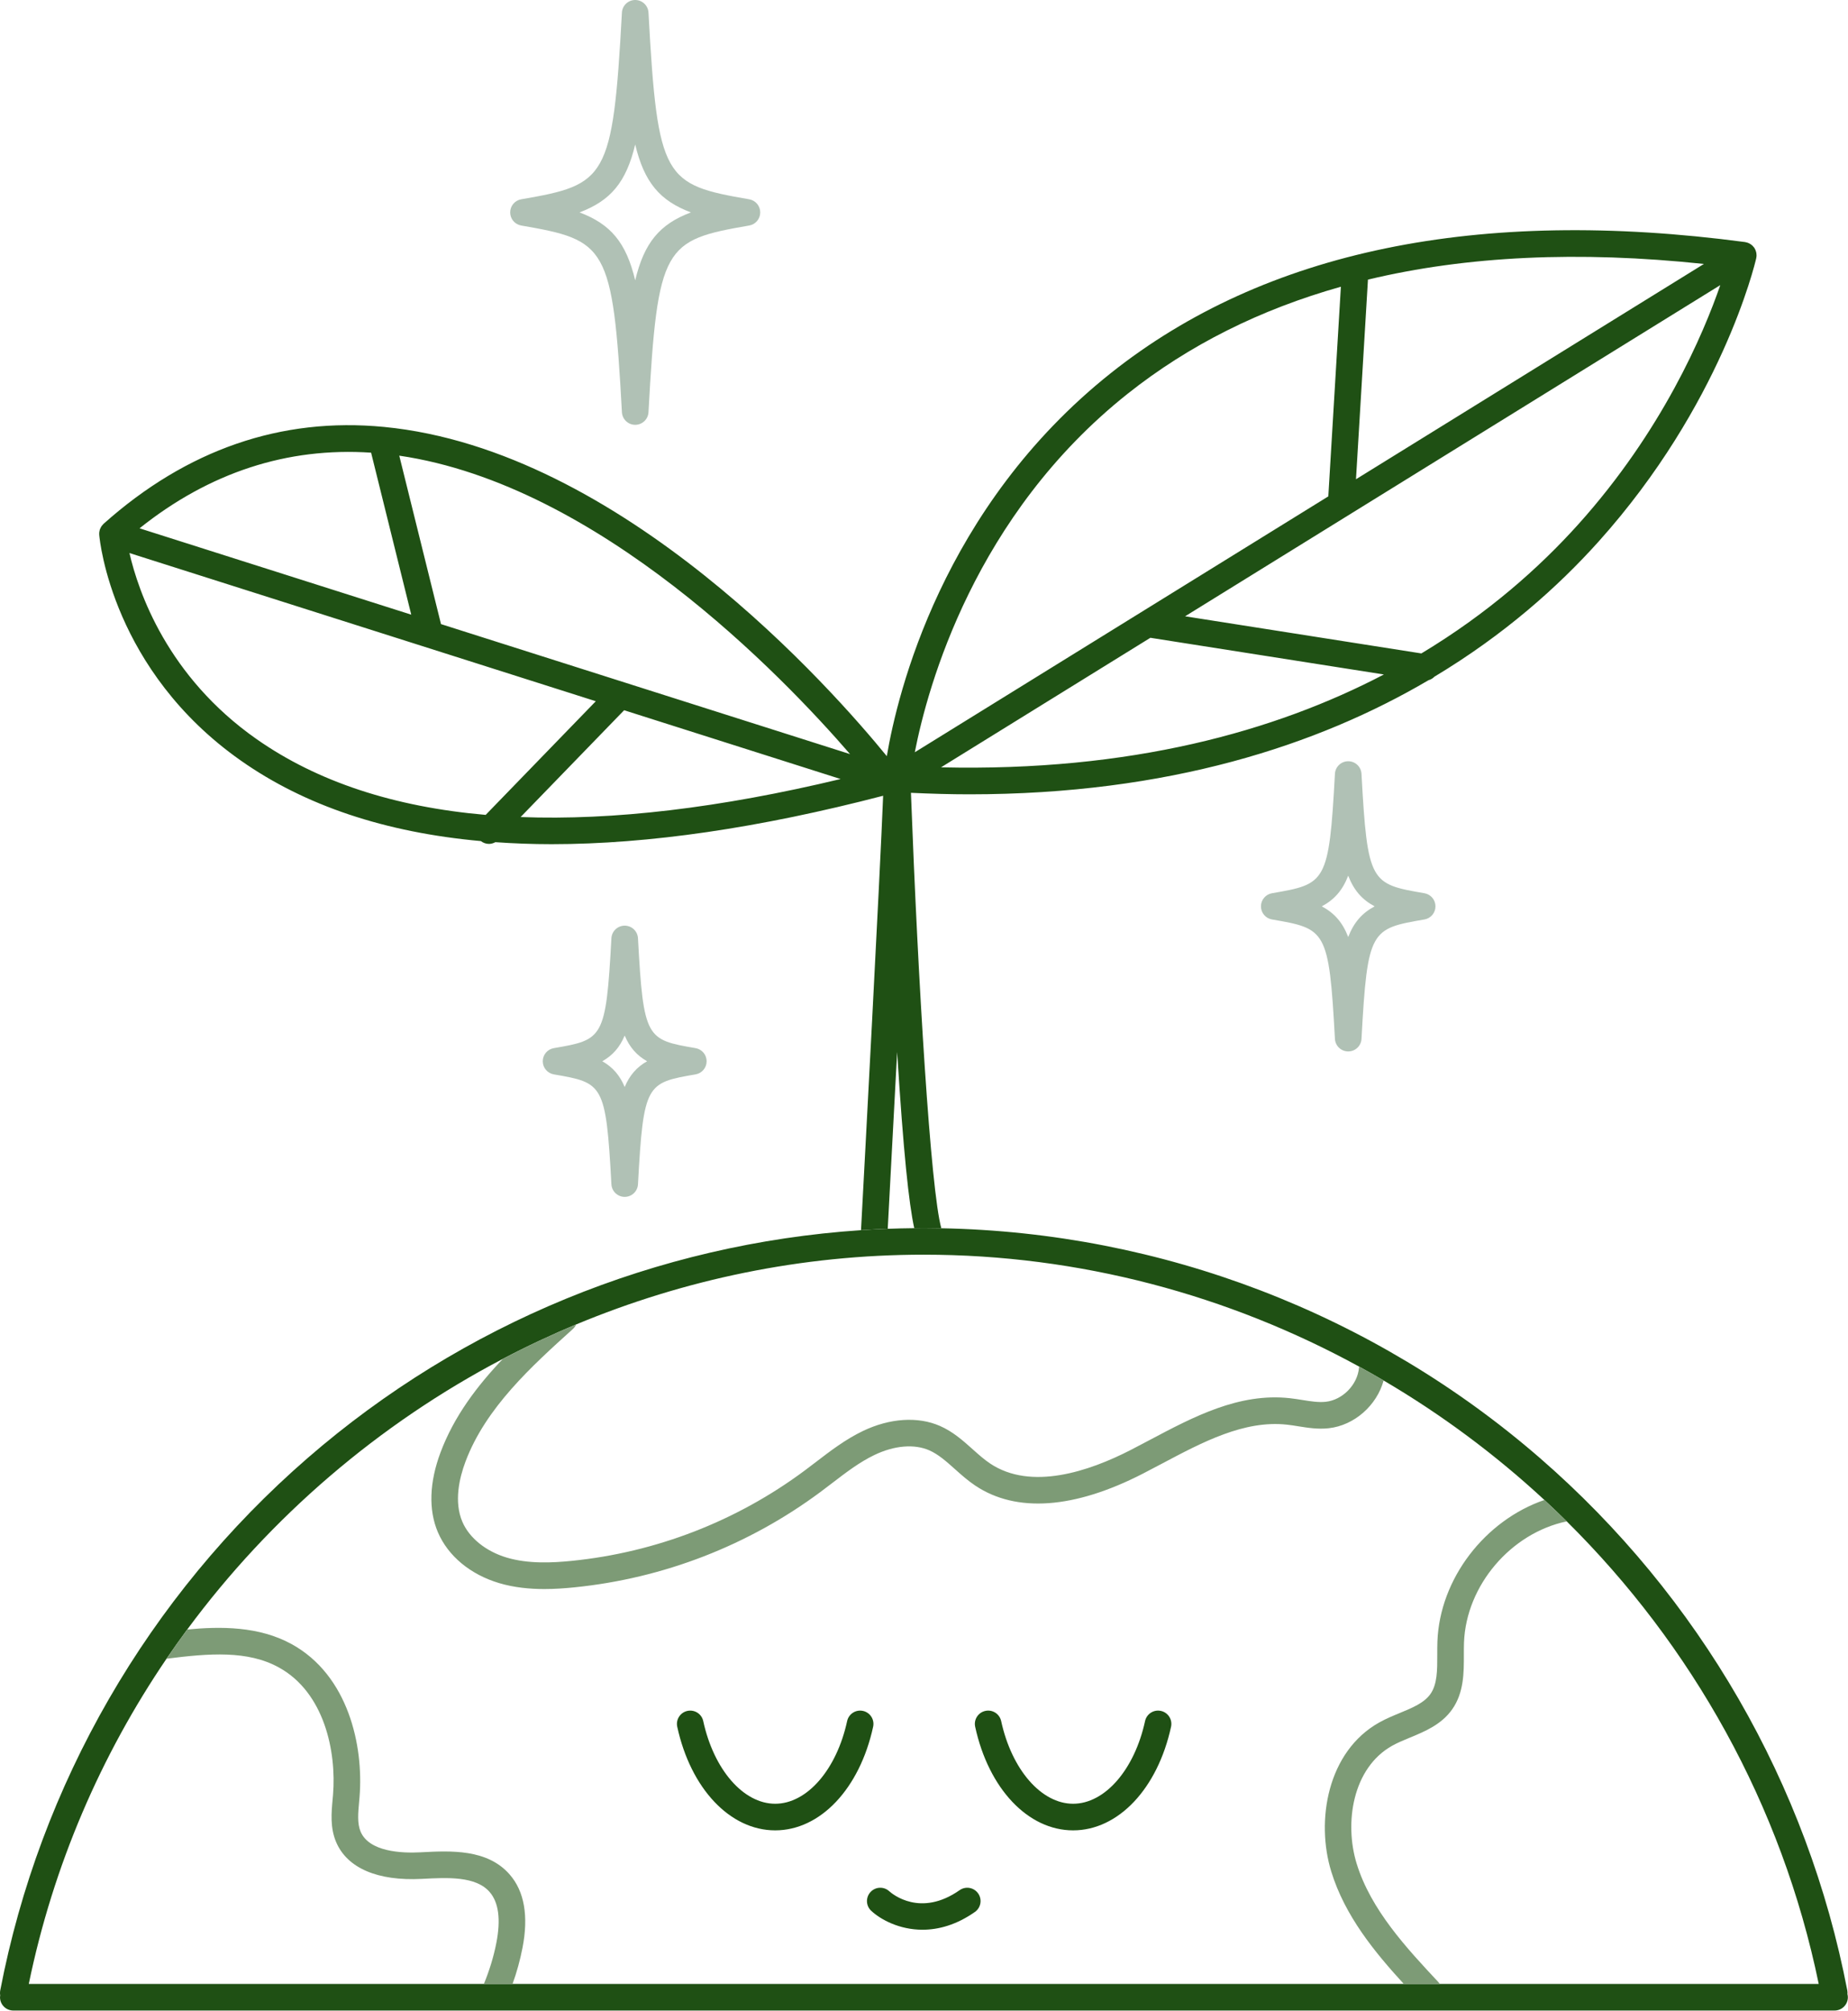
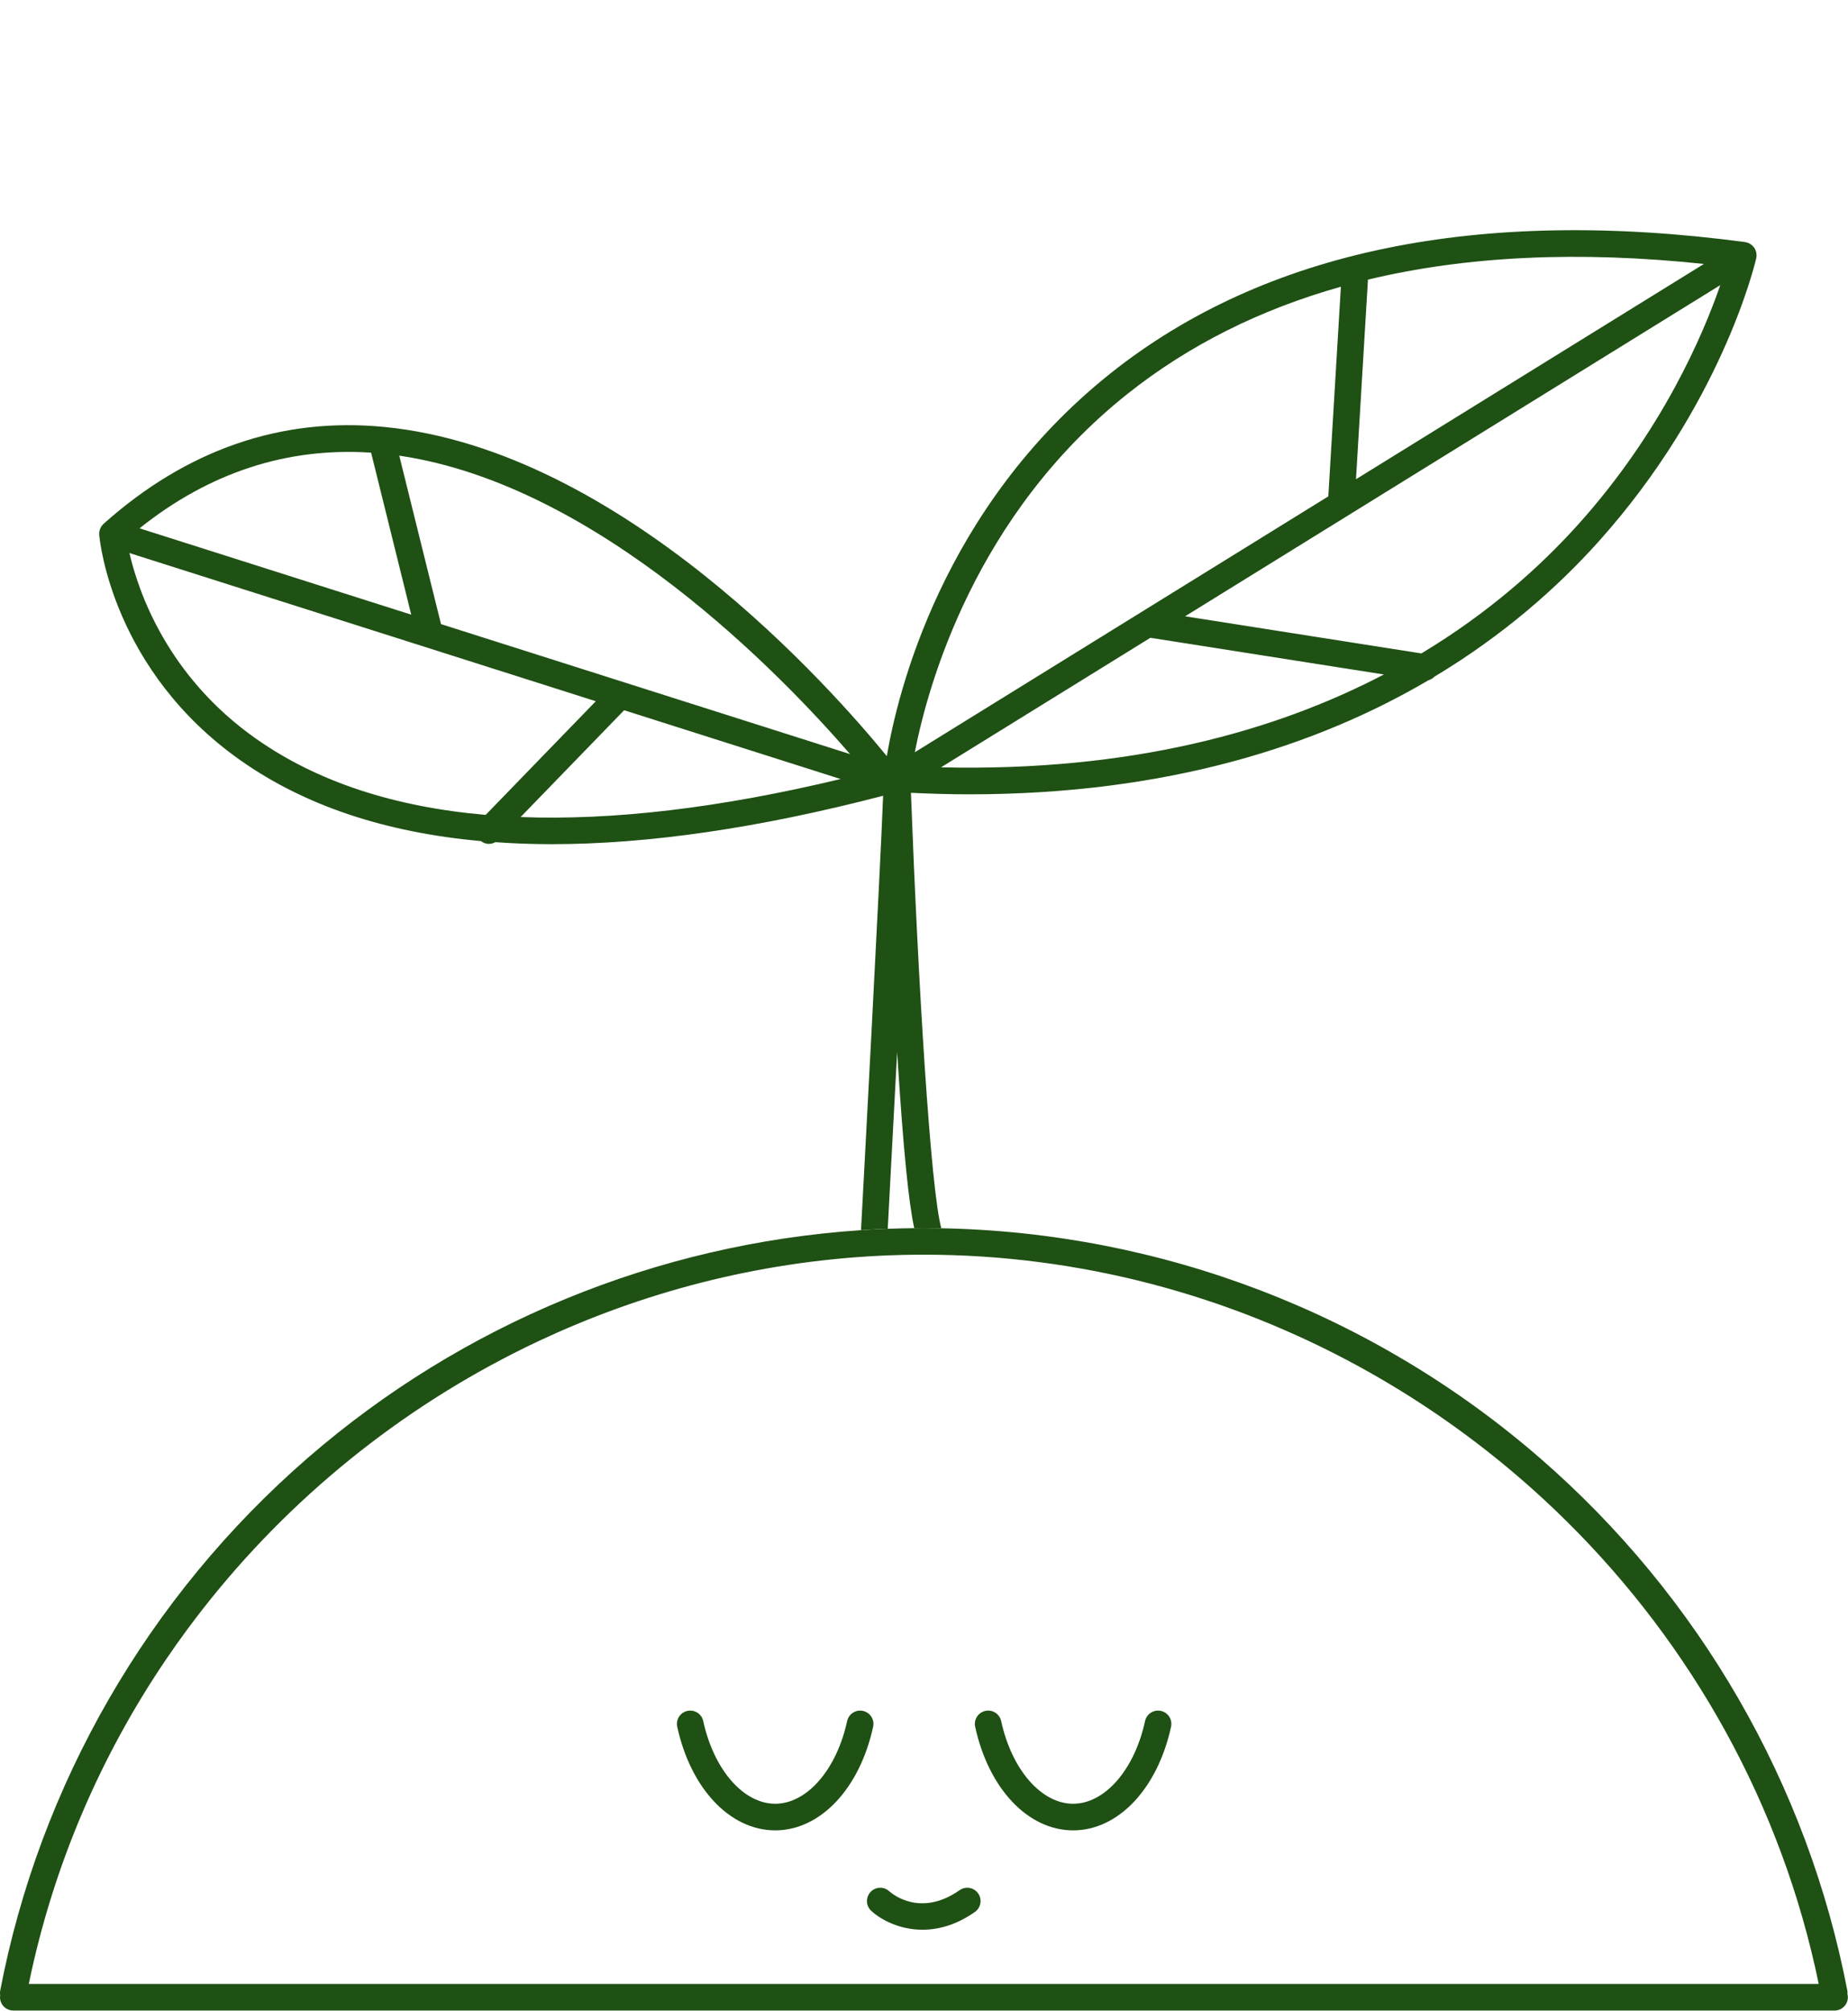
<svg xmlns="http://www.w3.org/2000/svg" fill="#000000" height="302.2" preserveAspectRatio="xMidYMid meet" version="1" viewBox="-0.0 0.0 277.8 302.2" width="277.8" zoomAndPan="magnify">
  <g id="change1_1">
    <path d="M134.862,158.117c0.952,15.218,1.757,22.717,2.57,26.473c0.478-0.005,0.955-0.016,1.433-0.016 c0.881,0,1.76,0.013,2.639,0.03c-1.603-5.715-3.49-36.758-4.567-65.445c2.99,0.138,5.926,0.225,8.78,0.225 c29.971,0,52.426-7.395,69.022-17.149c0.34-0.096,0.645-0.278,0.89-0.529 c10.476-6.29,18.575-13.504,24.703-20.337c18.415-20.534,23.437-41.538,23.67-42.544 c0-0.002,0.001-0.003,0.001-0.005c0-0.002,0.002-0.007,0.002-0.009c0.004-0.02,0.003-0.04,0.007-0.059 c0.022-0.111,0.038-0.222,0.041-0.336c0.001-0.044-0.006-0.086-0.007-0.13c-0.003-0.091-0.008-0.181-0.024-0.272 c-0.009-0.049-0.025-0.095-0.037-0.143c-0.021-0.082-0.042-0.163-0.073-0.243 c-0.021-0.054-0.05-0.103-0.076-0.155c-0.027-0.054-0.047-0.11-0.079-0.162c-0.01-0.017-0.024-0.029-0.035-0.045 c-0.009-0.013-0.014-0.029-0.023-0.042c-0.025-0.036-0.058-0.065-0.085-0.098c-0.05-0.062-0.099-0.124-0.155-0.18 c-0.039-0.039-0.082-0.073-0.125-0.108c-0.061-0.051-0.123-0.101-0.189-0.144 c-0.047-0.031-0.097-0.057-0.147-0.084c-0.067-0.036-0.134-0.07-0.204-0.097 c-0.056-0.022-0.113-0.041-0.171-0.058c-0.07-0.021-0.14-0.038-0.211-0.051c-0.032-0.006-0.061-0.018-0.094-0.023 c-40.116-5.327-72.186,1.297-95.32,19.688c-25.374,20.172-32.09,48.135-33.688,57.581 c-8.083-9.911-39.818-46.028-75.588-49.484c-15.455-1.493-29.639,3.402-42.142,14.554 c-0.025,0.022-0.042,0.051-0.066,0.074c-0.069,0.067-0.132,0.138-0.191,0.215 c-0.032,0.043-0.062,0.086-0.091,0.13c-0.049,0.076-0.091,0.157-0.13,0.24 c-0.024,0.051-0.048,0.101-0.067,0.154c-0.009,0.025-0.023,0.047-0.032,0.073c-0.021,0.066-0.028,0.133-0.042,0.2 c-0.01,0.049-0.025,0.097-0.031,0.147c-0.018,0.136-0.022,0.27-0.013,0.403c0.001,0.009-0.002,0.017-0.001,0.026 c0,0.001,0.001,0.005,0.001,0.006c0,0.005,0.001,0.009,0.001,0.014 c0.088,0.998,2.043,20.381,21.281,33.909c9.627,6.771,21.685,10.804,36.085,12.102 c0.359,0.276,0.785,0.423,1.215,0.423c0.334,0,0.664-0.092,0.963-0.258c2.74,0.192,5.552,0.3,8.456,0.3 c14.581,0,31.223-2.43,49.84-7.277c-0.482,12.192-2.847,56.376-3.326,65.288 c1.336-0.089,2.676-0.153,4.017-0.204C133.686,180.337,134.255,169.72,134.862,158.117z M141.461,115.327 l31.47-19.47l35.101,5.515C191.669,109.925,169.953,115.991,141.461,115.327z M237.227,78.839 c-5.854,6.504-13.58,13.366-23.559,19.369l-35.518-5.581l80.452-49.775C256.048,50.24,249.862,64.801,237.227,78.839 z M256.139,39.671l-52.301,32.358l1.799-30.004C220.472,38.47,237.341,37.679,256.139,39.671z M169.534,59.163 c9.195-7.298,19.897-12.653,32.034-16.069l-1.889,31.51l-62.162,38.459 C139.464,103.096,146.519,77.433,169.534,59.163z M127.784,113.339L66.294,93.802l-6.275-25.318 C89.994,72.871,117.5,101.453,127.784,113.339z M55.786,68.035l6.034,24.346l-40.845-12.977 C31.494,71.005,43.184,67.192,55.786,68.035z M19.459,83.119l70.106,22.274l-16.557,17.082 c-13.796-1.198-25.302-4.989-34.427-11.381C25.137,101.678,20.791,88.906,19.459,83.119z M78.263,122.798 l15.559-16.052l32.543,10.34C108.235,121.434,92.181,123.332,78.263,122.798z" fill="#1f5014" />
  </g>
  <g id="change2_1">
-     <path d="M104.564,157.533c-7.392-1.277-7.834-1.355-8.66-16.518c-0.058-1.062-0.935-1.892-1.997-1.892 s-1.94,0.83-1.997,1.892c-0.826,15.163-1.268,15.24-8.66,16.518c-0.959,0.166-1.659,0.997-1.659,1.971 c0,0.973,0.7,1.805,1.659,1.971c7.392,1.278,7.834,1.355,8.66,16.519c0.058,1.062,0.935,1.892,1.997,1.892 c1.062,0,1.94-0.83,1.997-1.892c0.826-15.164,1.269-15.24,8.66-16.519c0.959-0.166,1.659-0.998,1.659-1.971 C106.224,158.53,105.523,157.699,104.564,157.533z M93.907,163.37c-0.748-1.777-1.807-2.982-3.367-3.866 c1.56-0.883,2.62-2.088,3.367-3.865c0.748,1.776,1.808,2.982,3.368,3.865 C95.714,160.388,94.655,161.593,93.907,163.37z M112.623,29.953C99.851,27.745,98.85,26.981,97.484,1.892 C97.426,0.83,96.549,0,95.487,0c-1.062,0-1.94,0.83-1.997,1.892C92.123,26.981,91.122,27.745,78.351,29.953 c-0.959,0.166-1.659,0.998-1.659,1.971c0,0.974,0.701,1.805,1.659,1.971c12.771,2.207,13.772,2.971,15.139,28.061 c0.058,1.062,0.935,1.892,1.997,1.892s1.94-0.83,1.997-1.892c1.366-25.09,2.367-25.854,15.139-28.061 c0.959-0.166,1.659-0.997,1.659-1.971C114.282,30.951,113.582,30.119,112.623,29.953z M95.487,42.134 c-1.354-5.686-3.699-8.454-8.372-10.21c4.673-1.757,7.018-4.524,8.372-10.211c1.353,5.686,3.698,8.454,8.372,10.211 C99.185,33.68,96.84,36.447,95.487,42.134z M214.128,134.25c-8.08-1.397-8.563-1.48-9.461-17.945 c-0.058-1.062-0.935-1.892-1.997-1.892s-1.94,0.83-1.997,1.892c-0.896,16.465-1.38,16.548-9.461,17.945 c-0.959,0.166-1.659,0.998-1.659,1.971c0,0.974,0.7,1.805,1.659,1.971c8.081,1.397,8.565,1.48,9.461,17.944 c0.058,1.062,0.935,1.892,1.997,1.892s1.94-0.83,1.997-1.892c0.897-16.465,1.381-16.548,9.461-17.944 c0.959-0.166,1.659-0.997,1.659-1.971C215.787,135.248,215.087,134.416,214.128,134.25z M202.67,140.831 c-0.841-2.186-2.074-3.602-3.974-4.61c1.899-1.009,3.133-2.426,3.974-4.611c0.841,2.186,2.074,3.603,3.974,4.611 C204.745,137.23,203.511,138.645,202.67,140.831z" fill="#b0c1b5" />
-   </g>
+     </g>
  <g id="change3_1">
    <path d="M130.862,284.363c0.748-0.808,2.008-0.858,2.817-0.113c0.476,0.427,4.713,3.945,10.575-0.164 c0.905-0.635,2.151-0.414,2.786,0.489c0.634,0.905,0.415,2.152-0.489,2.786c-2.803,1.965-5.5,2.671-7.873,2.671 c-3.505,0-6.307-1.539-7.711-2.843C130.157,286.438,130.11,285.172,130.862,284.363z M161.315,275.097 c6.781,0,12.698-6.259,14.724-15.574c0.235-1.079-0.45-2.144-1.529-2.379c-1.074-0.238-2.144,0.449-2.379,1.529 c-1.591,7.314-6.038,12.424-10.815,12.424s-9.225-5.109-10.816-12.424c-0.234-1.08-1.306-1.769-2.379-1.529 c-1.08,0.234-1.765,1.3-1.529,2.379C148.617,268.838,154.535,275.097,161.315,275.097z M116.53,275.097 c6.781,0,12.698-6.259,14.724-15.574c0.235-1.079-0.45-2.144-1.529-2.379c-1.078-0.233-2.144,0.449-2.379,1.529 c-1.591,7.314-6.039,12.424-10.816,12.424s-9.225-5.109-10.816-12.424c-0.234-1.079-1.296-1.761-2.379-1.529 c-1.079,0.234-1.764,1.3-1.529,2.379C103.832,268.838,109.749,275.097,116.53,275.097z M277.78,300.179 c0,1.105-0.895,2-2,2H2.002c-1.105,0-2-0.895-2-2c0-0.097,0.015-0.19,0.029-0.283 c-0.042-0.245-0.041-0.498,0.006-0.745c5.951-30.954,22.22-59.202,46.225-80.029 c23.298-20.214,52.531-32.187,83.174-34.232c1.336-0.089,2.676-0.153,4.017-0.204 c1.324-0.051,2.651-0.082,3.979-0.095c0.478-0.005,0.955-0.016,1.433-0.016c0.881,0,1.76,0.013,2.639,0.03 c33.096,0.617,64.95,12.816,89.965,34.518c24.006,20.827,40.275,49.076,46.225,80.03 c0.035,0.183,0.037,0.369,0.024,0.553C277.754,299.858,277.78,300.015,277.78,300.179z M25.032,249.3 c-9.873,14.523-17.03,31.049-20.705,48.879h269.072c-5.559-26.959-19.092-50.93-37.88-69.522 c-1.102-1.09-2.221-2.162-3.358-3.215c-7.375-6.829-15.483-12.859-24.172-17.962 c-1.212-0.712-2.435-1.406-3.669-2.081c-19.622-10.737-41.992-16.825-65.455-16.825 c-18.353,0-36.036,3.729-52.261,10.489c-3.751,1.563-7.424,3.288-11.008,5.167 c-18.666,9.784-34.944,23.741-47.452,40.681C27.079,246.353,26.041,247.815,25.032,249.3z" fill="#1f5014" />
  </g>
  <g id="change4_1">
-     <path d="M207.341,258.878c1.011-0.565,2.067-1.001,3.09-1.423c1.88-0.776,3.656-1.51,4.6-2.853 c1.035-1.475,1.031-3.608,1.025-5.867c-0.001-0.682-0.002-1.36,0.022-2.025c0.355-9.469,7.18-18.217,16.082-21.268 c1.137,1.053,2.256,2.124,3.358,3.215c-8.387,1.754-15.122,9.622-15.442,18.204 c-0.023,0.612-0.021,1.238-0.021,1.865c0.006,2.654,0.013,5.662-1.752,8.176c-1.613,2.297-4.128,3.335-6.347,4.251 c-0.958,0.396-1.861,0.769-2.667,1.218c-5.987,3.344-7.225,11.631-5.349,17.731 c2.14,6.951,7.536,12.724,12.298,17.816c0.076,0.082,0.139,0.171,0.199,0.261h-5.413 c-4.399-4.805-8.855-10.235-10.906-16.901C197.782,273.679,199.518,263.246,207.341,258.878z M75.025,237.933 c2.277,0.679,4.623,0.894,6.812,0.894c1.606,0,3.128-0.116,4.475-0.251c13.405-1.345,26.206-6.302,37.018-14.336 c0.586-0.435,1.167-0.881,1.75-1.326c2.123-1.626,4.127-3.162,6.37-4.236c2.983-1.431,5.985-1.685,8.237-0.701 c1.373,0.601,2.581,1.681,3.86,2.824c0.948,0.848,1.929,1.725,3.054,2.478c6.161,4.125,14.869,3.508,25.182-1.786 c0.965-0.495,1.933-1.009,2.906-1.524c6.071-3.217,12.341-6.551,18.761-5.849 c0.561,0.06,1.122,0.151,1.684,0.241c1.459,0.234,2.969,0.475,4.588,0.3c3.881-0.422,7.254-3.447,8.268-7.18 c-1.212-0.712-2.435-1.406-3.669-2.081c-0.011,0.062-0.029,0.121-0.035,0.185 c-0.223,2.537-2.464,4.825-4.995,5.1c-1.086,0.117-2.269-0.071-3.523-0.273 c-0.628-0.101-1.257-0.2-1.886-0.269c-7.63-0.833-14.46,2.792-21.064,6.291c-0.958,0.508-1.911,1.013-2.859,1.5 c-6.235,3.2-14.965,6.152-21.13,2.021c-0.893-0.597-1.728-1.344-2.613-2.135 c-1.457-1.304-2.965-2.65-4.924-3.507c-3.317-1.452-7.534-1.174-11.568,0.758 c-2.617,1.254-4.882,2.989-7.074,4.668c-0.566,0.434-1.132,0.867-1.703,1.291 c-10.231,7.604-22.345,12.294-35.031,13.566c-2.814,0.284-6.465,0.481-9.745-0.496 c-3.134-0.935-5.626-2.947-6.667-5.382c-1.284-3.005-0.457-6.566,0.464-9.025 c3.042-8.124,10.006-14.407,16.151-19.95c0.216-0.195,0.377-0.429,0.487-0.679 c-3.751,1.563-7.424,3.288-11.008,5.167c-3.859,4.052-7.338,8.617-9.376,14.06c-1.687,4.508-1.824,8.657-0.396,12 C67.348,233.856,70.702,236.642,75.025,237.933z M41.908,250.606c6.865,3.772,8.683,12.664,8.155,19.133 l-0.065,0.736c-0.18,1.98-0.383,4.225,0.525,6.369c1.662,3.927,6.242,5.893,12.883,5.546l0.12-0.006 c3.746-0.196,7.991-0.421,10.076,1.974c1.357,1.558,1.699,4.128,1.014,7.641c-0.414,2.124-1.056,4.186-1.875,6.18 h4.31c0.633-1.76,1.132-3.569,1.491-5.414c0.934-4.786,0.286-8.499-1.924-11.034 c-3.365-3.863-8.875-3.571-13.302-3.341l-0.12,0.007c-2.801,0.147-7.699-0.062-8.989-3.11 c-0.518-1.223-0.376-2.79-0.225-4.448l0.067-0.772c0.626-7.661-1.673-18.273-10.215-22.965 c-4.914-2.7-10.704-2.674-15.689-2.189c-1.065,1.442-2.103,2.904-3.112,4.388 C31.499,248.477,37.235,248.039,41.908,250.606z" fill="#7d9b76" />
-   </g>
+     </g>
</svg>